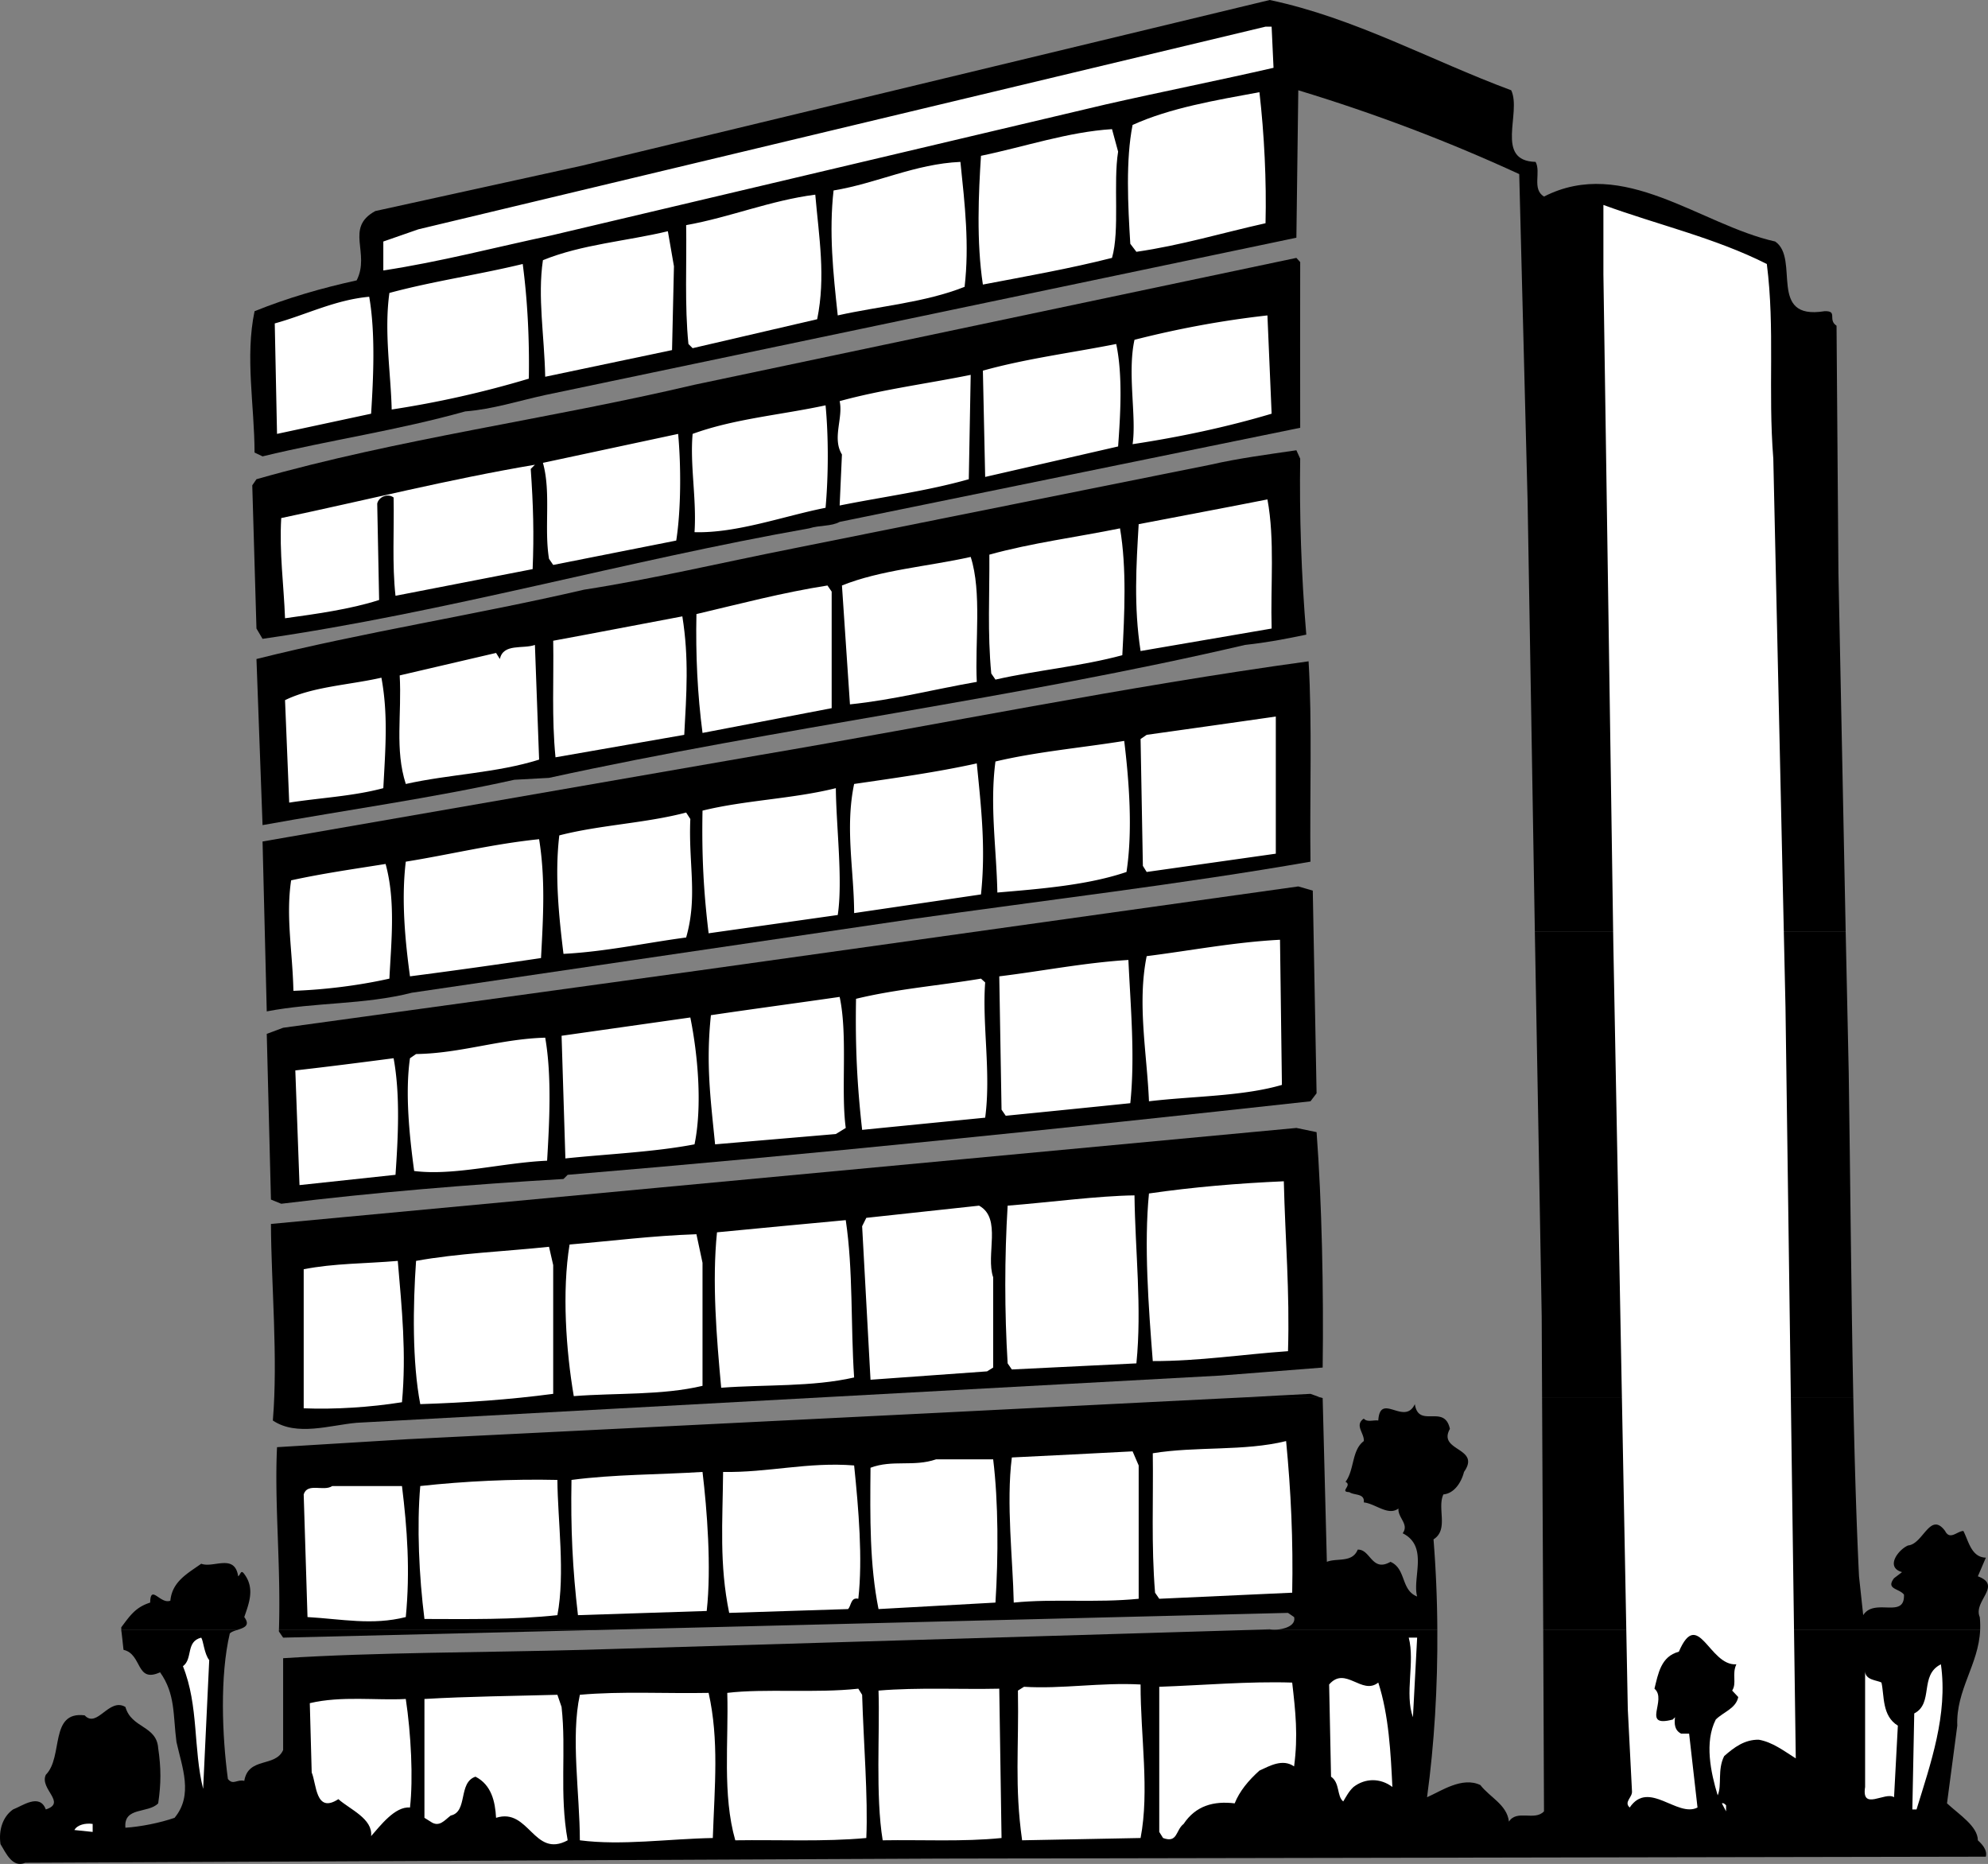
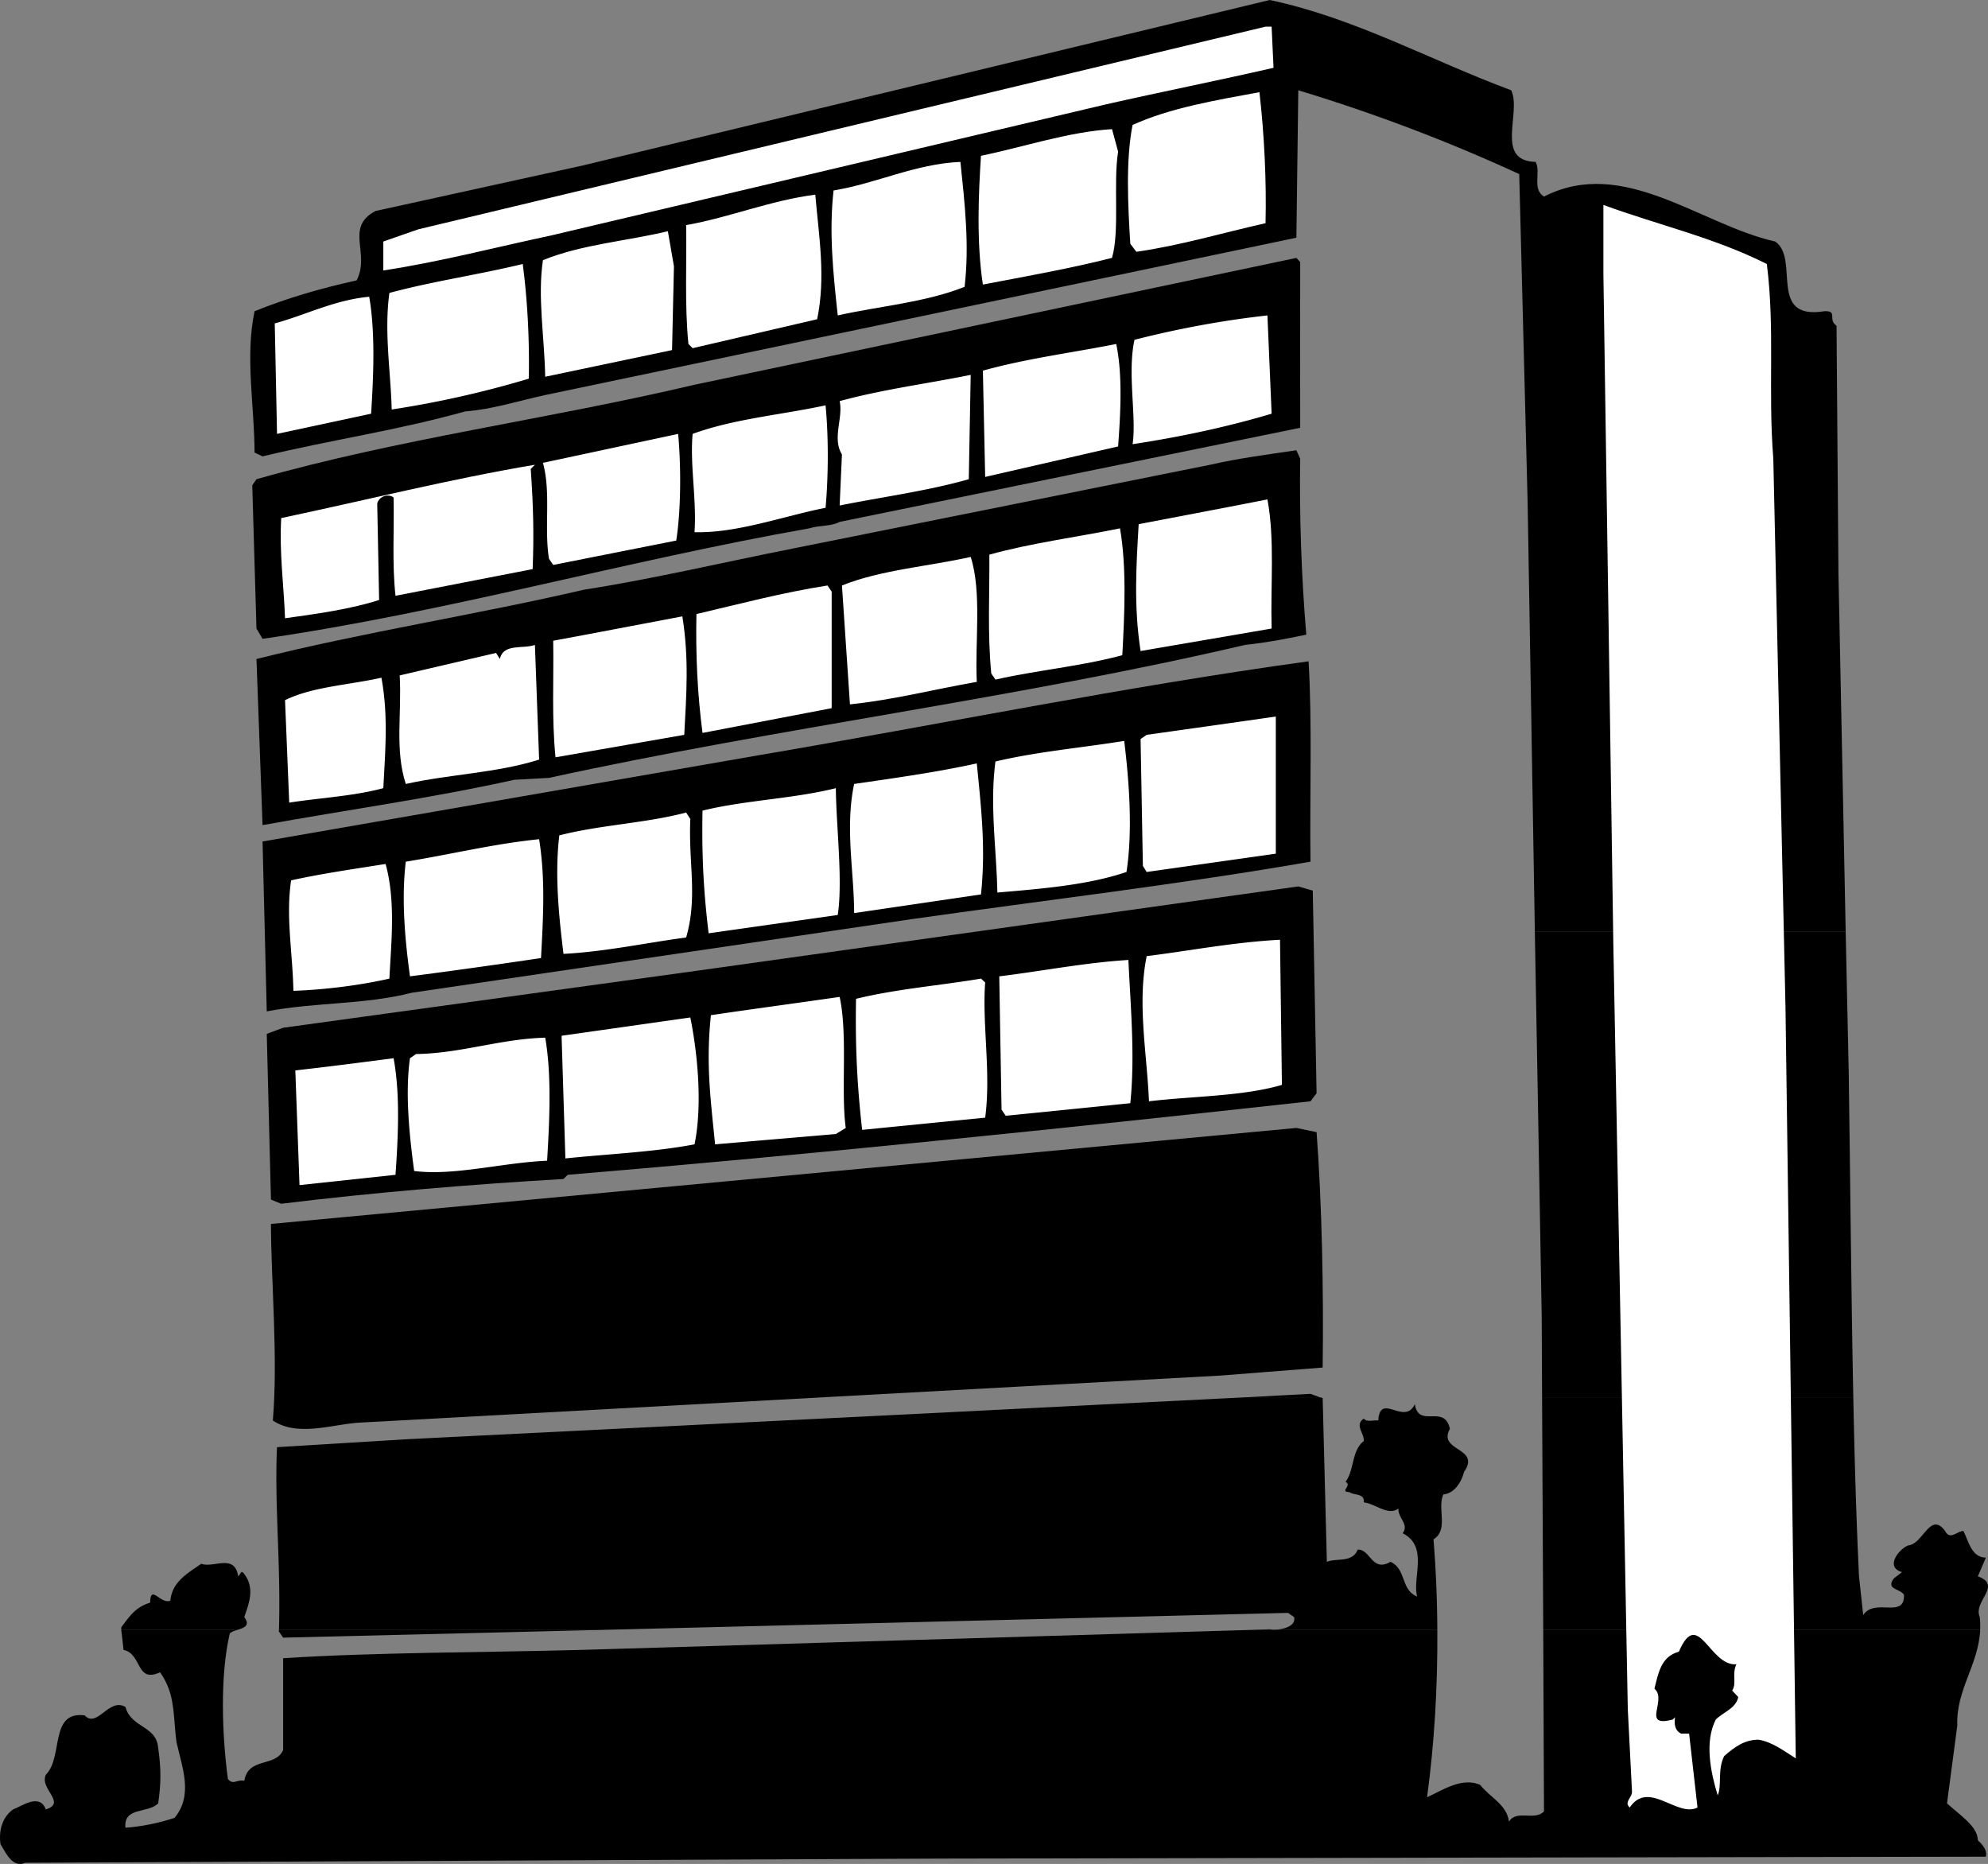
<svg xmlns="http://www.w3.org/2000/svg" width="521.889" height="489.305">
  <rect width="100%" height="100%" fill="#808080" stroke="none" />
  <path d="M519.827 427.902c-.375 9.016-6.383 15.758-6 25.098l-2.699 20.402c3.274 3.024 8.074 6.024 8.098 9.7.875.824 2.574 2.425 2.101 4.3l-274.5.5L6.628 489c-3.328 1.426-5.027-2.473-6.5-4.898-.527-3.676.574-7.176 3.297-9.102 2.375-.875 6.977-4.375 8.602 0 5.574-1.773-1.727-5.375 0-9.098 4.675-4.675.875-16.777 10.199-15.601 3.277 3.523 6.375-4.774 10.699-2.2 1.578 5.626 8.176 4.825 8.602 10.801.773 5.223.773 9.325 0 14.5-2.625 2.723-9.125.825-8.602 6.399 4.078-.274 9.078-1.274 12.902-2.602 4.973-5.972 1.973-13.273.5-19.898-.925-6.977-.226-12.574-4.3-18.301-6.426 2.926-4.625-4.773-9.602-5.898 0 0-.555-5.2-.598-5.2h30.399c-.805.243-1.532.5-1.899.899-2.625 11.125-2.027 26.824-.5 38.199 1.375 1.727 2.375.027 4.301.5 1.074-6.375 8.172-3.473 10.2-8.098v-24.101c24.574-1.574 52.574-1.477 79-2.2 0 0 174.14-5.199 174.097-5.199h49.902c.106 14.805-.789 29.97-2.699 43.899 3.774-1.676 9.274-5.477 14-3.2 2.473 3.223 6.973 5.126 7.5 9.598 2.074-3.273 6.774-.074 9.2-2.699l-.2-47.598h114.7" />
  <path d="m156.527 427.902-82.2 2-1.101-1.601a1.51 1.51 0 0 1 0-.399h83.3m-124.699 0c.043 0 0-.703 0-.703 2.375-3.172 3.774-5.273 7.598-6.5.078-4.972 2.676.528 5.3-.5.477-5.074 4.575-7.172 8.102-9.699 3.176 1.227 8.774-2.773 9.7 3.3.675-.476.675-1.874 1.601-.6 2.875 3.827 1.172 7.827 0 11.3 1.719 2.332-.195 2.832-1.902 3.402H31.827" />
  <path d="M73.226 427.902c.547-17.043-1.219-33.004-.5-48l34.402-2.101 140.7-7s79.488-4.024 79.5-4h19.097c.05-.024.8.199.8.199l1.102 43c2.676-1.074 6.676.324 8.098-3.2 3.375-.175 3.676 6.024 8.602 3.2 4.175 1.824 2.675 7.426 7 9.102-1.325-4.875 3.074-13.176-3.801-16.602 1.777-2.375-1.324-4.074-1.098-6.5-2.726 2.027-6.027-1.273-9.101-1.598.273-2.476-2.524-1.777-3.801-2.703-2.723-.074.875-1.773-1-2.699 2.375-3.176 1.574-8.273 4.8-10.7.176-2.073-2.523-4.175 0-5.898.876 1.024 2.477.325 3.801.5.473-7.578 6.875 1.524 9.598-4.3.977 6.523 7.777-.176 9.203 6.5-3.328 5.925 8.274 4.824 3.7 11.3-.626 2.524-2.426 5.625-5.403 5.899-1.723 3.625 1.477 9.226-2.598 11.8.61 7.669.961 15.676 1 23.801h-49.902c.043 0 5.902-.203 5.902-.203 2.075.426 7.075-.375 6.399-3.199l-1.598-1.098-181.601 4.5H73.226m331.902 0-.3-61.101h81.699c.328 16.203.78 32.062 1.5 47L489.128 424c2.973-4.676 10.973 1.125 10.7-5.398-1.325-1.676-4.825-1.375-2.602-4.301l2.101-1.602c-4.527-1.273-.925-5.972 1.598-7 3.977-.375 5.777-9.074 9.703-3.797 1.274 2.524 3.172.024 4.797 0 1.375 2.625 2.078 6.922 5.902 7l-2.101 4.899c6.574 2.426-1.324 6.523.5 10.699a23.46 23.46 0 0 1 .101 3.402H405.128" />
  <path d="M327.327 366.8c-.011-.023 16.7-.898 16.7-.898s2.449.875 2.398.899h-19.098m77.5-.001-.101-21.3s-1.774-100.973-1.801-101h81.602c.011.027.8 37.102.8 37.102.418 27.648.621 56.964 1.2 85.199h-81.7" />
  <path d="M402.925 244.5c.027.027-1.898-112.8-1.898-112.8l-2.2-86c-18.824-8.673-38.125-15.973-58-22l-.5 38.702L143.128 103.7c-7.027 1.528-13.726 3.727-21 4.301-18.027 5.027-35.027 7.426-53.203 11.8l-2.098-1c-.027-12.374-2.527-25.073 0-37.1 8.575-3.473 17.575-6.075 26.801-8.098 3.672-7.176-3.226-13.778 4.899-18.2L152.726 43.5 333.327 0c22.375 4.727 42.176 15.824 63.399 23.7 2.777 5.925-4.426 18.527 6.402 18.8 1.473 2.727-1.027 7.125 2.2 9.102 20.874-10.676 41.074 7.425 60.699 11.8 6.574 4.524-2.125 20.723 12.898 18.297 3.676-.172.777 2.227 3.203 3.801l.5 65s1.91 94.027 1.899 94h-81.602" />
  <path fill="#fff" d="M334.327 17.8c-14.027 3.227-30.027 6.427-44 9.602L144.726 61.801C130.003 64.926 115.6 68.727 100.628 71v-7.598l9.2-3.203L332.225 7h1.601l.5 10.8m-2.1 40.802c-11.324 2.523-22.223 5.824-33.899 7.5L296.726 64c-.625-10.074-1.223-22.074.601-31.2 9.875-4.476 21.774-6.476 33.301-8.6 1.274 11.124 1.875 23.327 1.598 34.402M293.527 39.8c-1.325 8.325.476 20.626-1.602 27.9-11.125 2.827-22.523 4.827-33.898 7-1.727-11.274-1.125-24.173-.5-33.798 11.476-2.375 22.875-6.277 34.398-7l1.602 5.899M252.128 42.5c1.172 11.227 2.375 21.824 1.098 32.8-10.426 4.126-22.223 5.024-33.301 7.5-1.223-11.273-2.324-21.874-1.098-32.8 11.375-1.875 21.375-6.973 33.301-7.5m-38.101 8.602c.976 11.222 2.773 21.523.5 32.699l-32.7 7.601-1.101-1.101c-1.024-10.074-.426-21.375-.598-31.2 11.574-2.074 22.074-6.476 33.899-8m249.8 18.199c2.176 17.126.274 33.126 1.7 51.102l3.199 144 2.699 197.2c-3.125-1.977-6.125-4.278-9.7-4.903-3.722-.074-6.523 2.028-9.097 4.301-1.828 3.625-.527 7.625-1.703 10.3-1.824-5.976-3.523-13.976-.5-19.898 1.977-1.976 5.277-2.875 5.902-5.902l-1.601-1.7c1.277-1.976-.125-4.273 1.101-6.898-7.125.524-10.027-15.078-15.101-3.3-4.723 1.222-5.426 5.824-6.399 9.699 3.473 2.926-3.625 10.324 4.801 8.101l.598-.601c-.223 1.726-.125 3.426 1.601 4.3h2.098l2.203 19.399c-5.328 2.727-12.828-7.375-17.8 0-1.626-1.473.773-2.676.597-4.3l-1.098-21.5-3.8-201L420.925 72V53.8c14.277 5.227 29.277 8.626 42.902 15.5m-286.902.602-.5 22-33.297 7c-.226-10.875-2.027-20.875-.601-30.601 10.273-4.176 21.875-4.977 32.8-7.602l1.598 9.203" />
  <path d="M341.327 68.8c-.027 13.825-.027 29.727 0 43.5L220.425 137c-2.223 1.227-5.223.824-8 1.7-48.324 8.527-95.223 22.027-143.5 29l-1.598-2.7-1.101-37.598 1.101-1.601c37.473-10.676 76.274-15.676 115-24.801l158-33.3 1 1.1" />
  <path fill="#fff" d="M137.226 69.3c1.277 9.727 1.777 19.825 1.601 30.102a262.929 262.929 0 0 1-36 8.098c-.226-9.574-2.027-20.375-.601-30.598 11.375-3.078 23.375-4.777 35-7.601m-40.301 8.601c1.676 9.625 1.078 21.524.5 30.7l-24.7 5.3-.597-29c8.274-2.277 15.774-6.175 24.797-7m236.902 30.7c-11.824 3.523-24.125 6.125-36.5 8 1.075-7.176-1.425-18.676.5-27.403 11.274-2.875 22.973-5.074 34.899-6.398l1.101 25.8m-40.8-18.301c1.773 8.325 1.074 18.927.5 26.9l-34.899 8-.601-27.9c11.375-3.175 23.273-4.675 35-7m-38.7 35.5c-11.027 3.126-22.625 4.626-33.902 6.9l.602-13.4c-2.625-4.273.375-9.573-.602-14 11.176-3.073 22.977-4.573 34.402-6.898l-.5 27.399m-37.601-19.399c.777 8.024.777 18.325 0 26.899-10.824 2.125-23.324 6.726-34.399 6.398.575-8.875-1.226-17.472-.5-25.797 10.875-3.976 23.176-4.976 34.899-7.5m-39.199 35.5-32.301 6.399-1.098-1.602c-1.328-8.074.574-17.472-1.601-25.199l35.5-7.598c.773 8.422.773 19.825-.5 28" />
  <path d="M341.327 120.402c-.226 14.422.274 30.524 1.598 46.2-5.922 1.222-10.023 2.023-16.098 2.699-59.925 14.023-122.425 21.726-182.699 34.898l-9.101.5c-21.727 4.828-44.125 7.926-66.102 11.903L67.327 173c28.176-7.074 57.473-11.574 86-18.2 17.875-2.773 36.473-7.175 54.801-10.8l109.598-22c7.277-1.676 14.976-2.676 22.601-3.8l1 2.202" />
  <path fill="#fff" d="M139.327 123.102c.676 9.625.875 17.125.5 26.3l-36 7c-.925-8.277-.324-17.175-.5-25.8-1.527-1.176-3.925-.176-4.3 1.597l.5 25.301c-7.426 2.426-16.926 3.727-24.7 4.8-.324-8.773-1.527-17.175-1-26.3 22.176-4.676 43.973-10.176 66.598-14l-1.098 1.102m193.399 8c1.976 10.625.777 22.625 1.101 33.898l-34.402 5.902c-1.824-11.777-1.125-22.578-.5-33.3 11.277-2.176 22.578-4.278 33.8-6.5m-38.698 7.598c1.773 10.425 1.175 22.527.601 33.3-10.828 2.926-22.426 3.926-33.3 6.402l-1.102-1.601c-1.024-10.676-.426-20.774-.5-31.2 11.074-3.074 22.875-4.574 34.3-6.902m-39.199 7.501c2.973 9.226 1.075 22.527 1.598 32.8-11.125 1.926-21.824 4.727-33.297 5.902l-2.101-31.203c10.074-4.074 22.476-4.972 33.8-7.5m-36.5 9.101v30.602l-33.902 6.5c-1.324-10.078-1.824-20.476-1.598-31.203 11.375-2.672 22.676-5.672 34.399-7.5l1.101 1.602m-39.199 6.499c1.774 11.024 1.074 20.427.5 31.102l-33.8 5.899c-1.028-10.477-.426-20.375-.602-30.602 11.277-2.074 22.574-4.273 33.902-6.398m-37.601 37.601c-11.125 3.524-23.524 3.825-35 6.399-2.926-9.074-1.024-18.274-1.602-28.5l25.3-5.899 1 1.598c.876-4.176 6.075-2.574 9.2-3.7l1.102 30.102" />
  <path d="M343.527 173.602c.976 15.925.273 35.824.5 52.597-33.926 5.926-69.825 10.125-104.801 15.102l-131.098 19.3c-12.726 3.223-25.125 2.426-38.101 4.899l-1.102-44.598 130-22.601c48.176-8.176 96.375-18.074 144.602-24.7" />
  <path fill="#fff" d="M100.128 177.902c1.774 9.625 1.074 18.325.5 29-7.926 2.125-16.527 2.524-24.703 3.797l-1.098-26.898c7.274-3.574 16.875-3.977 25.301-5.899m234.797 46.2-33.898 4.8-1-1.601-.602-33.301 1.602-1.098a9942.846 9942.846 0 0 0 33.898-4.8v36M295.128 194.5c1.274 10.426 2.274 23.527.598 34.402-10.024 3.422-22.324 4.422-33.899 5.399-.226-11.477-2.027-22.875-.5-34.399 10.875-2.578 22.473-3.578 33.801-5.402m-38.703 5.902c1.176 11.825 2.375 22.325 1.102 34.399l-33.301 4.898c-.024-11.273-2.426-22.273 0-33.898 10.777-1.574 21.676-3.074 32.199-5.399m-37 6.5c.078 9.825 1.875 24.223.5 33.297L186.027 245c-1.325-10.973-1.825-20.375-1.602-32.2 11.277-2.773 23.676-3.073 35-5.898M181.226 215c-.524 11.824 1.976 20.324-1.098 31.102-10.726 1.425-21.125 3.722-32.203 4.3-1.223-9.976-2.324-20.777-1.098-31.101 10.774-2.774 22.575-3.176 33.301-6l1.098 1.699m-39.699 5.3c1.675 10.427 1.074 20.524.5 31.2-10.227 1.527-22.926 3.324-34.399 4.8-1.226-8.976-2.328-19.976-1.101-30.1 11.675-1.876 22.976-4.673 35-5.9m-40.301 6.5c2.676 9.727 1.476 20.427 1 30.102-8.125 1.825-17.125 2.922-25.2 3.2-.226-10.375-2.023-19.375-.601-29 8.078-1.778 16.477-2.977 24.8-4.301" />
  <path d="m345.628 287-1.601 2.102c-64.727 7.125-131.625 14.023-195 19.3l-1.102 1.098c-24.422 1.426-49.824 3.527-74.098 6.5l-2.699-1.098-1.101-43.5 4.3-1.601 109.598-15.102 156.902-22 3.801 1.102 1 53.199" />
  <path fill="#fff" d="M336.527 284.8c-10.325 3.024-23.325 2.927-34.899 4.302-.527-12.575-3.125-25.676-.601-38.102 11.675-1.473 22.976-3.676 35-4.3l.5 38.1M296.226 252c.574 12.426 1.777 25.227.5 37.602a8666.798 8666.798 0 0 1-32.7 3.3l-1.101-1.601-.598-35c11.274-1.375 22.274-3.574 33.899-4.301m-37.598 5.902c-.828 10.922 1.574 23.723 0 35.5l-32.3 3.2c-1.325-11.778-1.825-21.875-1.602-34.403 10.574-2.574 21.875-3.472 32.8-5.297l1.102 1m-36.601 38.2-2.602 1.597-31.7 2.703c-1.222-12.277-2.425-21.175-1.097-33.902 10.574-1.574 22.574-3.176 33.797-4.8 2.176 10.124.277 24.624 1.602 34.402m-39.7 4.3c-10.527 2.024-22.625 2.524-33.902 3.7l-1-32.2 33.8-4.8c1.977 9.824 3.177 23.222 1.102 33.3m-39.199-28c1.774 10.125 1.074 22.524.5 32.297-11.828.528-24.426 4.028-34.902 2.703-1.223-9.078-2.426-20.375-1.098-29.601l1.598-1.102c11.777-.172 22.074-3.972 33.902-4.297m-39.801 5.398c1.774 9.626 1.176 20.825.5 30.602l-25.199 2.7L77.527 281c8.574-.973 17.175-2.074 25.8-3.2" />
  <path d="M345.628 297.2c1.375 18.226 1.875 41.527 1.598 61.8l-26.801 2.102L93.628 373.5c-7.027.625-15.726 3.625-22-.598 1.375-16.476-.426-35.675-.5-51.601l269.2-25.2 5.3 1.098" />
-   <path fill="#fff" d="M337.027 310.102c.375 15.523 1.574 28.722 1.101 44.597-11.828.828-23.328 2.625-35.5 2.602-1.125-14.274-2.328-30.676-1-44 11.574-1.676 23.375-2.676 35.399-3.2m-39.2 3.699c.176 14.727 1.973 29.427.5 44.102l-32.699 1.598-1.101-1.598c-.825-13.476-.825-27.875 0-41.402 11.074-.875 23.675-2.574 33.3-2.7m-37.101 21.5V359l-1.598 1-30.601 2.2-2.2-40.298 1.098-2.203 29.602-3.199c6.074 3.324 1.675 12.926 3.699 18.8m-38.699-15c1.976 13.227 1.273 27.626 2.199 41.302-11.024 2.523-23.324 1.824-34.899 2.699-1.226-13.274-2.425-27.875-1.101-40.801 11.277-1.074 22.574-2.176 33.8-3.2m-37.601 11.2v32.3c-10.625 2.524-22.523 1.825-33.797 2.7-2.027-11.875-3.125-27.473-1.101-39.8 11.675-.973 21.273-2.274 33.3-2.7l1.598 7.5m-39.199.602v33.8c-11.426 1.524-23.125 2.325-34.899 2.7-2.125-11.075-1.925-25.875-1.101-37.602 10.777-1.973 23.277-2.473 34.902-3.7l1.098 4.802M104.425 331c1.078 12.727 2.277 24.125 1.102 37.102-8.325 1.324-17.625 1.925-25.801 1.597v-36.5c7.875-1.574 16.375-1.472 24.699-2.199m234.801 87.102-34.899 1.597-1.101-1.597c-1.024-12.575-.426-24.375-.598-36.602 11.375-1.875 23.973-.473 35-3.2 1.274 13.126 1.875 26.227 1.598 39.802M298.925 384.7v35c-11.324 1.124-22.223-.075-32.797 1-.226-11.274-2.027-26.075-.5-38.098 10.473-.477 21.074-1.075 31.7-1.602l1.597 3.7m-38.199-1.598c1.375 11.125 1.375 25.523.601 37.597l-30.699 1.703c-2.328-11.675-2.226-23.777-2.101-37.101 5.773-2.176 11.273-.176 17.199-2.2h15m-36.5 1.599c1.176 11.425 2.277 24.527 1.101 35-2.027-.473-1.824 1.827-2.699 2.702l-31.203 1c-2.625-12.777-1.723-23.675-1.598-37 11.774.223 22.274-2.675 34.399-1.703m-39.801 1.703c1.176 9.825 2.375 25.024 1.102 36.5L151.726 424c-1.426-12.176-1.926-22.676-1.7-35.5 11.176-1.473 22.977-1.375 34.399-2.098m-38.098 2.098c.074 10.625 2.075 24.527 0 35.5-11.324 1.227-23.824 1.027-34.902 1-1.422-11.273-2.023-24.375-1.098-34.898 11.676-1.278 24.274-1.875 36-1.602m-40.8 1.602c1.375 11.222 2.175 22.222 1 34.398-8.825 2.227-16.727.527-25.801 0l-1-32.2c.976-3.175 5.277-.675 7.5-2.198h18.3M54.925 435.8l-1.598 33.802c-2.625-10.575-1.125-21.778-5.3-32.2 2.675-1.976.675-6.476 4.8-7.5.575.825.774 4.223 2.098 5.899m316 14.999c-2.223-6.175.578-14.476-1.098-20.898h2.2l-1.102 20.899M503.128 475h-1.101l.5-25.2c5.175-2.675 1.273-10.073 7-12.898 1.875 13.223-2.727 26.125-6.399 38.098m-9.203-33.3c.777 3.425.078 8.726 4.3 11.3l-1 18.8c-2.323-1.573-8.624 3.727-7.597-2.698V438.5c-.125 2.625 3.172 2.527 4.297 3.2m-132.098 0c2.774 8.527 3.274 18.624 3.7 27.402-3.125-2.375-7.125-2.375-10.2 0-1.226 1.125-1.925 2.523-2.699 3.8-1.726-1.375-.828-4.875-3.203-6.5l-.5-24.203c4.277-4.972 8.578 2.926 12.902-.5m-22.601.001c.875 7.624 1.574 13.925.5 22-3.024-2.075-6.324-.173-9.098 1.1-2.926 2.626-5.226 5.427-6.5 8.602-5.527-.675-10.226.625-13.402 5.399-2.125 1.625-1.524 5.125-5.399 3.699l-1-1.598v-38.101c11.075-.375 23.575-1.477 34.899-1.102m-39.801.501c-.023 13.527 2.375 27.925 0 40.3l-31.098.602c-2.027-14.375-.824-24.176-1.101-39.301l1.601-1c9.875.625 20.075-1.176 30.598-.602m-36.5 40.301c-10.125 1.027-20.824.426-31.2.602-1.925-11.778-.722-28.176-1.097-39.301 10.274-.875 21.774-.274 31.7-.5l.597 39.199m-36.598-37.598c.375 12.625 1.575 26.825 1.098 37.598-11.125 1.027-22.922.426-34.398.602-3.426-11.977-1.727-25.875-2.102-38.7 9.777-1.175 23.176.125 34.402-1.101l1 1.601m-40.3-.5c2.773 12.422 1.574 24.422 1.101 38.098-11.828.227-23.926 2.027-34.902.602-.024-12.278-2.426-27.075 0-38.2 10.875-.976 22.574-.277 33.8-.5m-38.601 3.7c1.277 11.425-.625 22.722 1.602 35-8.926 4.824-10.125-8.676-18.801-5.903-.223-4.273-1.223-8.672-5.399-10.797-4.625 1.524-1.925 9.223-6.5 10.2-1.625 1.222-3.027 3.222-5.3 1.597l-1.602-1V446c11.676-.676 23.277-.773 34.902-1.098l1.098 3.2M106.527 446c1.375 9.125 1.976 20.926 1.101 28.5-3.926-.375-7.828 4.824-10.203 7.5.477-4.574-5.523-6.973-8.598-9.7-6.027 3.927-5.726-4.073-7-7l-.5-18.198c8.375-1.977 17.473-.676 25.2-1.102m346.601 27.902v1.598l-1.101-2.098c.476-.175.773.223 1.101.5m-428.801 7-4.8-.5c.773-1.375 2.875-1.875 4.8-1.601v2.101" />
</svg>